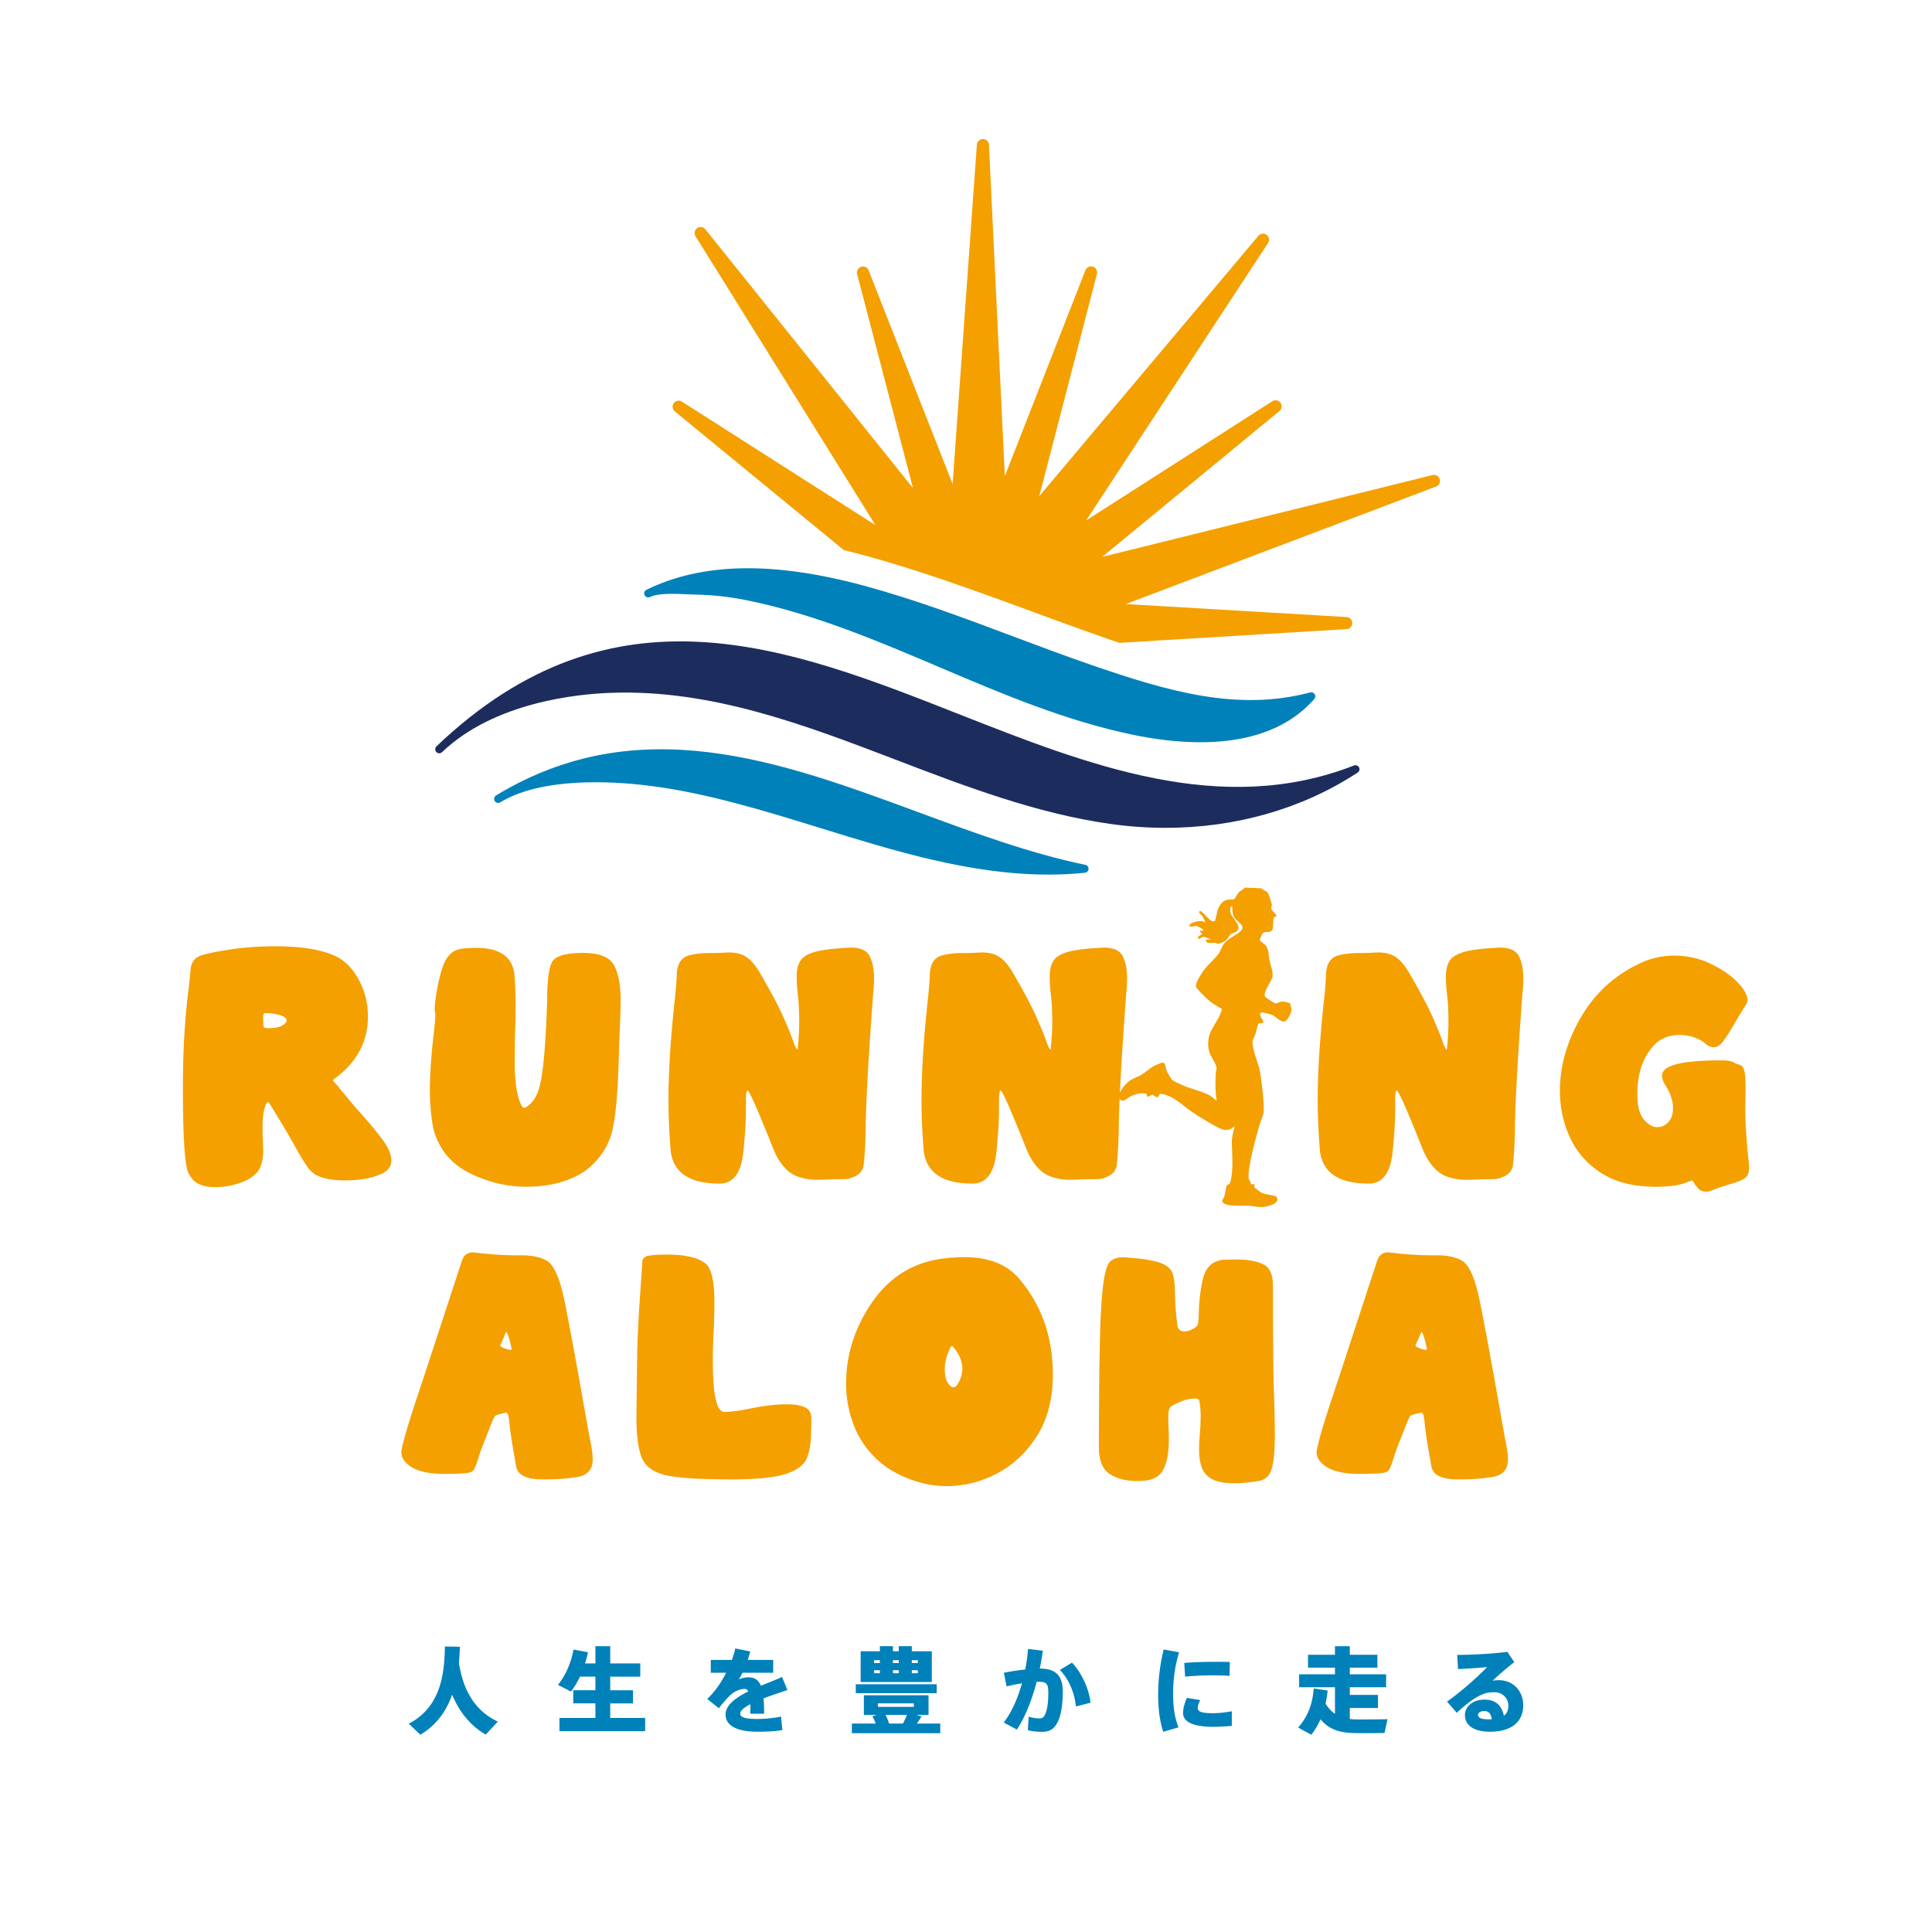
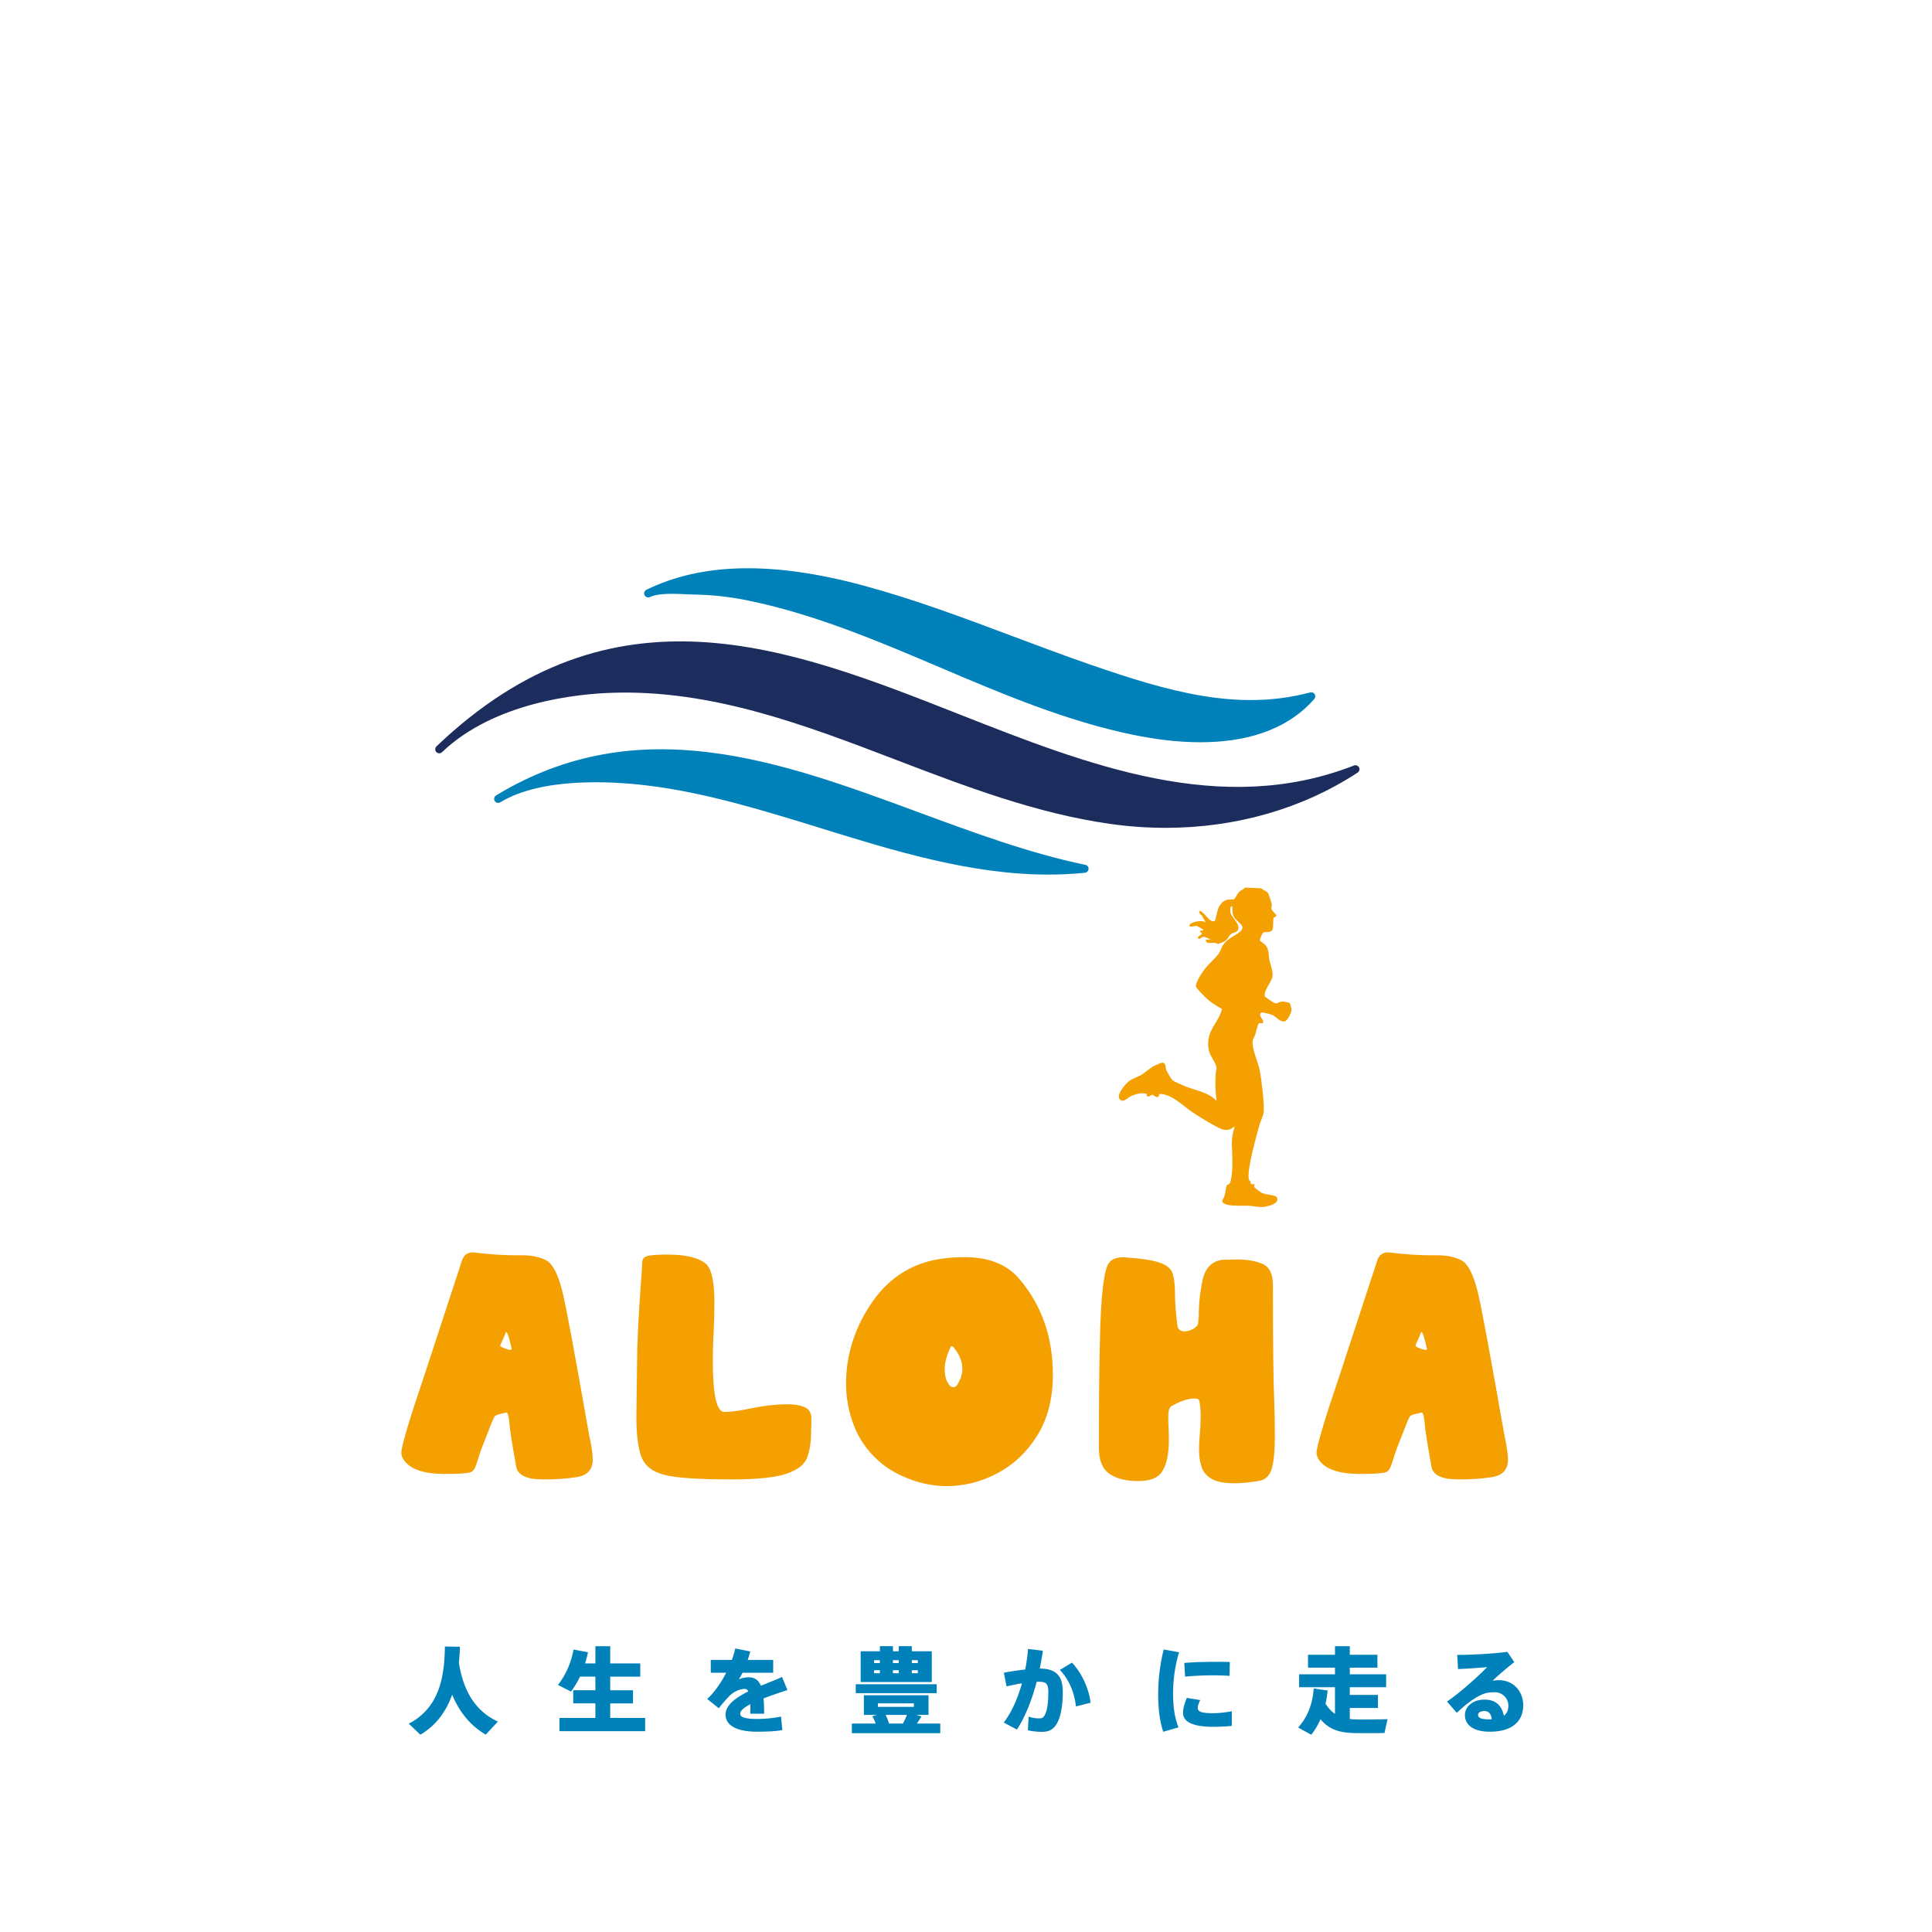
<svg xmlns="http://www.w3.org/2000/svg" viewBox="0 0 688.05 688.05">
  <path fill="#f4a000" d="M193.13 526.86c-5.49 0-8.58-1.45-9.26-4.35-1.45-8.01-2.27-13.25-2.46-15.73s-.55-3.72-1.09-3.72c-.23 0-.53.08-.91.23-1.68.31-2.71.63-3.09.97s-1.37 2.65-2.97 6.92c-1.6 3.89-2.67 6.82-3.2 8.81-.46 1.45-.88 2.52-1.26 3.2q-.57 1.035-1.83 1.26c-1.14.3-4.08.46-8.81.46-6.94 0-11.63-1.49-14.07-4.46 0-.08-.04-.11-.11-.11q-1.14-1.485-1.14-2.97c0-2.29 2.82-11.74 8.46-28.36l13.04-39.8c.61-2.13 1.94-3.2 4-3.2 5.87.69 10.64 1.03 14.3 1.03h2.97c3.81 0 6.82.65 9.04 1.94 2.21 1.3 4.08 5.03 5.6 11.21 1.14 4.5 4.31 21.5 9.49 51.01q1.26 5.715 1.26 8.58c0 3.89-2.25 6.02-6.75 6.4-2.74.46-6.48.69-11.21.69Zm-11.21-46.09c.23-.15.34-.34.34-.57-.08 0-.11-.04-.11-.11-.08-.46-.23-1.14-.46-2.06s-.48-1.75-.74-2.52c-.27-.76-.51-1.14-.74-1.14l-.11.23c-.53 1.37-.99 2.44-1.37 3.2s-.57 1.26-.57 1.49c0 .15.34.38 1.03.69 1.07.46 1.98.72 2.75.8ZM260.15 526.86c-11.44 0-19.27-.53-23.5-1.6s-6.96-3.18-8.18-6.35c-1.22-3.16-1.83-7.95-1.83-14.35l.23-18.41c0-7.01.46-16.7 1.37-29.05.3-3.96.46-6.4.46-7.32 0-1.37.67-2.21 2-2.52 1.33-.3 3.72-.46 7.15-.46 6.63 0 11.25 1.18 13.84 3.55 1.83 1.98 2.74 6.48 2.74 13.5 0 2.97-.08 6.18-.23 9.61-.23 3.74-.34 7.51-.34 11.32 0 12.05 1.37 18.07 4.12 18.07 2.06 0 4.99-.38 8.81-1.14 5.03-1.07 9.61-1.6 13.72-1.6 2.44 0 4.46.34 6.06 1.03s2.4 2.06 2.4 4.12l-.11 4.69c0 3.51-.46 6.52-1.37 9.04s-3.36 4.46-7.32 5.83c-3.97 1.37-10.64 2.06-20.01 2.06ZM337.12 529.26c-3.05 0-6.18-.42-9.38-1.26-6.18-1.75-11.21-4.4-15.1-7.95s-6.75-7.7-8.58-12.47c-1.83-4.76-2.75-9.7-2.75-14.81 0-9.99 2.9-19.37 8.69-28.14s13.53-14.1 23.22-16.01c3.35-.61 6.79-.91 10.29-.91 8.54 0 14.98 2.52 19.33 7.55 8.08 9.38 12.12 20.81 12.12 34.31 0 8.46-1.83 15.65-5.49 21.56s-8.39 10.41-14.18 13.5-11.86 4.63-18.18 4.63Zm2.4-35.23c.61 0 1.1-.34 1.49-1.03 1.14-1.83 1.72-3.66 1.72-5.49 0-2.75-1.14-5.41-3.43-8.01-.08-.08-.19-.11-.34-.11-.08 0-.19.08-.34.23-1.45 2.9-2.17 5.57-2.17 8.01 0 1.91.32 3.45.97 4.63s1.35 1.77 2.12 1.77ZM439.48 528.23c-3.51 0-6.16-.51-7.95-1.54q-2.685-1.545-3.6-4.23c-.61-1.79-.91-3.79-.91-6 0-1.83.09-3.79.29-5.89.19-2.1.29-4.21.29-6.35 0-1.83-.15-3.58-.46-5.26-.15-.61-.69-.91-1.6-.91-2.44 0-5.3.95-8.58 2.86-.61.53-.91 1.83-.91 3.89 0 .99.04 2.17.11 3.55.08 1.37.11 2.86.11 4.46 0 5.64-.99 9.65-2.97 12.01-1.45 1.76-4.16 2.63-8.12 2.63-4.19 0-7.55-.86-10.06-2.57-2.52-1.72-3.77-4.78-3.77-9.21 0-15.48.11-27.83.34-37.06.3-16.93 1.41-26.57 3.32-28.93.99-1.3 2.74-1.94 5.26-1.94l1.03.11c5.49.38 9.45 1.01 11.89 1.89s3.93 2.17 4.46 3.89.8 4.02.8 6.92c0 3.36.3 7.32.91 11.89q.57 1.71 2.4 1.71c1.07 0 2.13-.3 3.2-.91s1.64-1.22 1.72-1.83.15-1.45.23-2.52c0-4.58.48-8.98 1.43-13.21s3.33-6.58 7.15-7.03l4.92-.11c3.74 0 6.82.53 9.26 1.6s3.66 3.58 3.66 7.55c0 20.89.15 34.54.46 40.94.15 4.96.23 9.19.23 12.69 0 5.57-.4 9.57-1.2 12.01s-2.38 3.81-4.75 4.12c-3.28.53-6.14.8-8.58.8ZM519.08 526.86c-5.49 0-8.58-1.45-9.26-4.35-1.45-8.01-2.27-13.25-2.46-15.73s-.55-3.72-1.09-3.72c-.23 0-.53.08-.91.23-1.68.31-2.71.63-3.09.97s-1.37 2.65-2.97 6.92c-1.6 3.89-2.67 6.82-3.2 8.81-.46 1.45-.88 2.52-1.26 3.2q-.57 1.035-1.83 1.26c-1.14.3-4.08.46-8.81.46-6.94 0-11.63-1.49-14.07-4.46 0-.08-.04-.11-.11-.11q-1.14-1.485-1.14-2.97c0-2.29 2.82-11.74 8.46-28.36l13.04-39.8c.61-2.13 1.94-3.2 4-3.2 5.87.69 10.64 1.03 14.3 1.03h2.97c3.81 0 6.82.65 9.04 1.94 2.21 1.3 4.08 5.03 5.6 11.21 1.14 4.5 4.31 21.5 9.49 51.01q1.26 5.715 1.26 8.58c0 3.89-2.25 6.02-6.75 6.4-2.74.46-6.48.69-11.21.69Zm-11.21-46.09c.23-.15.34-.34.34-.57-.08 0-.11-.04-.11-.11-.08-.46-.23-1.14-.46-2.06s-.48-1.75-.74-2.52c-.27-.76-.51-1.14-.74-1.14l-.11.23c-.53 1.37-.99 2.44-1.37 3.2s-.57 1.26-.57 1.49c0 .15.34.38 1.03.69 1.07.46 1.98.72 2.75.8Z" />
  <path fill="#1c2d5d" d="M484 273.3c-.34-.66-1.12-.94-1.8-.68-47.36 18.5-94.85-.22-140.77-18.31-60.52-23.85-123.12-48.52-185.99 11.49-.57.55-.59 1.45-.05 2.03.55.57 1.46.59 2.03.04 18.71-17.86 48.33-20.72 60.19-21.13 35.86-1.3 69.36 11.57 101.72 23.95 24.39 9.33 49.61 18.97 75.9 22.71 6.68.95 13.33 1.42 19.9 1.42 24.91 0 48.66-6.76 68.38-19.68.62-.4.83-1.2.49-1.86Z" />
  <path fill="#0081ba" d="M468.21 247.22c-.33-.54-.98-.78-1.59-.63-25.92 6.89-50.7-.37-78.09-9.82-9.36-3.23-18.8-6.77-27.93-10.2-17.14-6.44-34.87-13.1-52.9-17.98-32.27-8.74-57.61-8.27-77.48 1.45-.71.35-1.01 1.21-.66 1.92s1.2 1 1.92.66h.02c2.99-1.45 8.73-1.18 12.93-.99 1.09.05 2.1.1 2.98.11 6.14.11 12.31.78 18.32 1.99 24 4.81 46.89 14.55 69.04 23.97 22.05 9.38 44.86 19.08 68.9 24.02 7.31 1.5 15.55 2.62 23.85 2.62 15.03 0 30.25-3.67 40.55-15.41.42-.48.47-1.17.14-1.7Z" />
-   <path fill="#f4a000" d="M512.73 170.64a2.15 2.15 0 0 0-2.57-1.45l-117.61 29.13 63.11-51.95c.88-.72 1.04-2.01.37-2.93a2.157 2.157 0 0 0-2.9-.55l-66.32 42.46 64.78-98.79c.62-.95.4-2.23-.51-2.91a2.15 2.15 0 0 0-2.93.34l-78.02 92.7 20.52-79.12c.29-1.1-.34-2.24-1.42-2.59-1.09-.36-2.25.2-2.67 1.26l-28.7 73.33-5.66-118a2.155 2.155 0 0 0-2.12-2.05h-.03c-1.13 0-2.07.87-2.15 2l-8.64 120.86-29.91-76.09a2.15 2.15 0 0 0-2.67-1.26c-1.08.35-1.7 1.49-1.42 2.59l19.88 76.19-73.93-92.14c-.71-.89-2-1.07-2.92-.41a2.14 2.14 0 0 0-.58 2.89L311.76 187l-68.91-43.97c-.97-.62-2.23-.37-2.9.55s-.5 2.21.38 2.93l60.18 49.39c32.35 7.93 67.05 22.46 98.14 33.04l80.92-4.89c1.14-.07 2.02-1.01 2.02-2.15s-.89-2.08-2.03-2.15l-78.61-4.63 110.48-41.85c1.06-.4 1.63-1.57 1.29-2.65Z" />
  <path fill="#0081ba" d="M386.52 308c-19.82-4.1-40.04-11.57-59.59-18.79-48.92-18.06-99.51-36.74-150.26-5.93-.68.41-.89 1.29-.48 1.97s1.29.89 1.97.48c0-.01 0 0 .01 0 14.68-8.9 39.03-7.58 52.24-6 20.67 2.47 41.58 8.94 61.81 15.19 26.37 8.16 53.52 16.55 81.15 16.55 4.32 0 8.66-.2 13.01-.65.7-.07 1.25-.65 1.29-1.35.04-.71-.45-1.33-1.14-1.48Z" />
-   <path fill="#f4a000" d="M76.58 422.77c-4.19 0-7.05-1.18-8.58-3.55l-.57-.91c-1.53-1.75-2.29-12.08-2.29-30.99 0-13.11.69-24.93 2.06-35.45q.45-3.885.69-6.75c.23-2.36 1.41-3.96 3.55-4.8 1.68-.61 5.05-1.31 10.12-2.12 5.07-.8 10.62-1.2 16.64-1.2 9.15 0 16.28 1.18 21.39 3.55 3.28 1.6 6 4.39 8.18 8.35 2.17 3.97 3.26 8.35 3.26 13.15 0 9.15-4.16 16.66-12.47 22.53 0 .08.02.13.06.17s.08.11.11.23c.04.11.17.29.4.51s.69.73 1.37 1.49c.3.46.72.99 1.26 1.6.53.61 1.14 1.34 1.83 2.17.91 1.22 2.71 3.32 5.37 6.29 2.67 2.97 5.07 5.89 7.21 8.75 2.13 2.86 3.2 5.36 3.2 7.49s-1.18 3.66-3.55 4.8c-3.43 1.53-7.74 2.29-12.92 2.29-3.97 0-7.09-.49-9.38-1.49-1.45-.53-2.75-1.58-3.89-3.14s-2.63-3.98-4.46-7.26c-1.98-3.66-5.11-8.92-9.38-15.78-.15-.15-.27-.23-.34-.23-.31 0-.65.53-1.03 1.6-.61 1.68-.91 4.27-.91 7.78a84 84 0 0 0 .11 4.4c.08 1.33.11 2.57.11 3.72 0 1.98-.3 3.79-.91 5.43s-1.91 3.07-3.89 4.29c-1.14.76-2.88 1.47-5.2 2.12-2.33.65-4.71.97-7.15.97Zm19.32-56.61c2.82 0 4.76-.65 5.83-1.94.23-.3.34-.57.34-.8 0-1.07-1.53-1.87-4.58-2.4-1.22-.15-2.36-.23-3.43-.23-.23.38-.34.88-.34 1.49 0 2.21.1 3.41.29 3.6s.82.29 1.89.29ZM187.74 422.65q-10.86 0-20.7-4.98c-6.56-3.32-10.79-8.52-12.69-15.61-.84-4.42-1.26-9.03-1.26-13.84 0-5.41.46-12.12 1.37-20.13.38-3.05.57-5.22.57-6.52 0-.53-.04-.88-.11-1.03-.08-.15-.11-.49-.11-1.03 0-1.75.34-4.46 1.03-8.12s1.56-6.67 2.63-9.03c1.45-2.67 3.39-4.16 5.83-4.46 1.83-.23 3.58-.34 5.26-.34 8.23 0 12.77 3.05 13.61 9.15.3 3.74.46 7.51.46 11.32 0 3.51-.08 7.02-.23 10.52l-.11 9.26q0 11.205 2.4 15.78c.3.61.61.91.91.91.38 0 .76-.15 1.14-.46 2.21-1.52 3.74-4.08 4.58-7.66 1.22-5.26 2.06-15.1 2.52-29.51 0-7.32.59-12.07 1.77-14.24s4.86-3.26 11.04-3.26c5.79 0 9.47 1.47 11.04 4.4 1.56 2.94 2.34 7.11 2.34 12.52q0 4.455-.57 16.47c-.23 13.65-.99 23.45-2.29 29.39-1.3 5.95-4.61 10.94-9.95 14.98-5.64 3.66-12.47 5.49-20.47 5.49ZM256.13 421.51c-10.52 0-16.28-3.85-17.27-11.55-.53-6.4-.8-12.5-.8-18.3 0-9.53.69-20.81 2.06-33.85.53-4.8.84-8.5.91-11.09.23-3.51 1.6-5.64 4.12-6.4 2.13-.61 4.65-.91 7.55-.91 1.9 0 3.47-.04 4.69-.11l2.06-.11c2.74 0 4.94.59 6.58 1.77s3.18 3.03 4.63 5.55c3.73 6.4 6.46 11.53 8.18 15.38s2.9 6.73 3.55 8.64 1.2 3.01 1.66 3.32q.57-5.37.57-9.84c0-4.04-.19-7.55-.57-10.52-.23-2.13-.34-4.04-.34-5.72 0-2.36.46-4.25 1.37-5.66s2.74-2.48 5.49-3.2c2.74-.72 6.9-1.2 12.47-1.43q5.145 0 6.69 3.09c1.03 2.06 1.54 4.61 1.54 7.66 0 1.98-.11 4-.34 6.06-1.76 24.02-2.63 40.14-2.63 48.38-.15 5.87-.42 10.14-.8 12.81-.38 1.45-1.3 2.56-2.74 3.32q-2.175 1.14-4.23 1.14c-2.59 0-4.54.04-5.83.11-1.3.08-2.59.11-3.89.11-1.91 0-3.77-.27-5.6-.8-4.04-.99-7.24-4.23-9.61-9.72-5.64-14.18-8.77-21.27-9.38-21.27-.38 0-.57 1.26-.57 3.77v3.55c0 3.74-.31 8.58-.91 14.53-.76 7.55-3.62 11.32-8.58 11.32ZM346.25 421.51c-10.52 0-16.28-3.85-17.27-11.55-.53-6.4-.8-12.5-.8-18.3 0-9.53.69-20.81 2.06-33.85.53-4.8.84-8.5.91-11.09.23-3.51 1.6-5.64 4.12-6.4 2.13-.61 4.65-.91 7.55-.91 1.9 0 3.47-.04 4.69-.11l2.06-.11c2.74 0 4.94.59 6.58 1.77s3.18 3.03 4.63 5.55c3.73 6.4 6.46 11.53 8.18 15.38s2.9 6.73 3.55 8.64 1.2 3.01 1.66 3.32q.57-5.37.57-9.84c0-4.04-.19-7.55-.57-10.52-.23-2.13-.34-4.04-.34-5.72 0-2.36.46-4.25 1.37-5.66s2.74-2.48 5.49-3.2c2.74-.72 6.9-1.2 12.47-1.43q5.145 0 6.69 3.09c1.03 2.06 1.54 4.61 1.54 7.66 0 1.98-.11 4-.34 6.06-1.76 24.02-2.63 40.14-2.63 48.38-.15 5.87-.42 10.14-.8 12.81-.38 1.45-1.3 2.56-2.74 3.32q-2.175 1.14-4.23 1.14c-2.59 0-4.54.04-5.83.11-1.3.08-2.59.11-3.89.11-1.91 0-3.77-.27-5.6-.8-4.04-.99-7.24-4.23-9.61-9.72-5.64-14.18-8.77-21.27-9.38-21.27-.38 0-.57 1.26-.57 3.77v3.55c0 3.74-.31 8.58-.91 14.53-.76 7.55-3.62 11.32-8.58 11.32ZM487.35 421.51c-10.52 0-16.28-3.85-17.27-11.55-.53-6.4-.8-12.5-.8-18.3 0-9.53.69-20.81 2.06-33.85.53-4.8.84-8.5.91-11.09.23-3.51 1.6-5.64 4.12-6.4 2.13-.61 4.65-.91 7.55-.91 1.9 0 3.47-.04 4.69-.11l2.06-.11c2.74 0 4.94.59 6.58 1.77s3.18 3.03 4.63 5.55c3.73 6.4 6.46 11.53 8.18 15.38s2.9 6.73 3.55 8.64 1.2 3.01 1.66 3.32q.57-5.37.57-9.84c0-4.04-.19-7.55-.57-10.52-.23-2.13-.34-4.04-.34-5.72 0-2.36.46-4.25 1.37-5.66s2.74-2.48 5.49-3.2c2.74-.72 6.9-1.2 12.47-1.43q5.145 0 6.69 3.09c1.03 2.06 1.54 4.61 1.54 7.66 0 1.98-.11 4-.34 6.06-1.76 24.02-2.63 40.14-2.63 48.38-.15 5.87-.42 10.14-.8 12.81-.38 1.45-1.3 2.56-2.74 3.32q-2.175 1.14-4.23 1.14c-2.59 0-4.54.04-5.83.11-1.3.08-2.59.11-3.89.11-1.91 0-3.77-.27-5.6-.8-4.04-.99-7.24-4.23-9.61-9.72-5.64-14.18-8.77-21.27-9.38-21.27-.38 0-.57 1.26-.57 3.77v3.55c0 3.74-.31 8.58-.91 14.53-.76 7.55-3.62 11.32-8.58 11.32ZM607.58 424.37c-1.14 0-2.06-.36-2.74-1.09-.69-.73-1.18-1.37-1.49-1.94-.3-.57-.53-.86-.69-.86-.31 0-.84.15-1.6.46-2.59 1.14-6.37 1.71-11.32 1.71-7.85 0-14.3-1.6-19.33-4.8s-8.77-7.39-11.21-12.58c-2.44-5.18-3.66-10.79-3.66-16.81q0-13.605 7.83-26.76t22.47-19.44c3.51-1.3 6.9-1.94 10.18-1.94 4.73 0 9.09.95 13.1 2.86 4 1.91 7.2 4.1 9.61 6.58 2.4 2.48 3.6 4.59 3.6 6.35 0 .46-.11.91-.34 1.37a186 186 0 0 0-3.77 6.18c-1.75 3.05-3.2 5.36-4.35 6.92-1.14 1.56-2.33 2.35-3.55 2.35-1.14 0-2.21-.49-3.2-1.49-2.44-1.83-5.37-2.78-8.81-2.86-3.81 0-6.82 1.14-9.03 3.43q-6.18 6.405-6.18 17.73 0 6.405 2.52 9.15c1.45 1.68 2.97 2.52 4.58 2.52s2.84-.59 3.95-1.77c1.1-1.18 1.66-2.84 1.66-4.98q0-3.78-2.52-7.89c-.91-1.3-1.37-2.55-1.37-3.77 0-3.58 6.98-5.37 20.93-5.37 2.36 0 3.93.27 4.69.8.38.23 1.01.48 1.89.74.88.27 1.47.95 1.77 2.06s.46 3.26.46 6.46l-.11 7.21c0 5.03.42 11.44 1.26 19.21l.11 1.6c0 1.98-.59 3.34-1.77 4.06s-2.92 1.39-5.2 2c-1.83.53-4.04 1.3-6.63 2.29-.53.23-1.11.34-1.72.34Z" />
  <path fill="#f4a000" d="M449.17 316.35c.73.77 2.07.93 2.56 1.96.11.23 1.2 3.57 1.22 3.77.05.53-.27.95-.16 1.52.15.77 1.36 1.69 1.78 2.35.07.58-.91.65-1 .95-.26.89-.03 3.61-.44 4.26-.78 1.25-2.69.46-3.36 1.05-.17.15-1.17 2.47-1.16 2.66 0 .13 1.7 1.31 2.02 1.67 1.38 1.56 1.05 3.49 1.45 5.41.41 1.94 1.48 4.16 1.01 6.17-.38 1.65-3.16 4.84-2.63 6.69.08.28 3.28 2.44 3.64 2.51.86.16 1.52-.58 2.43-.63.66-.04 2.31.28 2.85.6.1.06.56 2.04.56 2.35 0 1.02-1.5 4.04-2.51 4.14-1.67.16-2.99-1.69-4.14-2.25-.53-.26-3.76-1.15-4.1-.92-1.17.78.46 2.35.57 2.76.52 1.78-1.06.57-1.59 1.21-.2.25-.93 3.19-1.13 3.84s-.89 1.79-.94 2.28c-.31 2.93 1.99 7.58 2.57 10.64s1.77 12.57 1.3 15.1c-.28 1.48-1.13 3.01-1.51 4.43-1.11 4.1-4.32 15.32-3.75 18.97.07.46.44.65.62 1.07.35.78-.45.91 1.48.84.02.38-.33.72-.07 1.1.08.12 2.09 1.69 2.34 1.83 1.52.88 5.06.86 5.57 1.64 1.5 2.32-3.42 3.44-4.93 3.53-1.75.11-3.2-.35-4.8-.43-2.42-.12-6.64.27-8.67-.66-1.85-.84-.56-1.55-.17-2.86.31-1.04.47-2.89.8-3.69.23-.55 1.09.06 1.48-1.94.85-4.41.47-8.46.34-12.81-.06-2.1.34-4.15.99-6.14-.62 0-.89.55-1.49.79-.9.36-1.55.35-2.5.19-1.82-.3-9.24-4.98-11.16-6.28-3.33-2.27-6.71-5.94-11.01-6.44-.95-.11-.6.47-.94.88-.7.84-1.65-.55-2.16-.57-.41-.01-1.27.77-1.71.64-.41-.12-.21-.91-.49-1-1.66-.54-4.12.17-5.64.94-1.3.67-2.7 2.52-3.9.86-1.11-1.53 1.9-5.01 3.1-6.04 1.47-1.27 2.98-1.53 4.53-2.42 1.66-.96 3.04-2.43 4.85-3.34.51-.26 2.46-1.14 2.87-1.08 1.26.16.98 1.63 1.29 2.53.21.62 1.79 3.4 2.25 3.75.7.53 3.54 1.74 4.52 2.14 3.85 1.58 8.25 2.06 11.18 5.21-.5-3.37-.5-6.44-.31-9.84.07-1.28.61-1.49 0-3-1.05-2.55-2.51-3.61-2.69-6.84-.31-5.85 3.55-7.89 4.92-13.07-1.97-1.07-3.9-2.27-5.55-3.79-.6-.55-3.34-3.38-3.62-3.9-.64-1.21 1.58-4.44 2.34-5.59 1.72-2.59 3.99-4.21 5.58-6.34.75-1.01 1.07-2.49 1.88-3.53 1.69-2.17 4.04-2.85 5.77-4.36 2.52-2.21-1.08-3.27-2.14-5.27-.66-1.25-.55-2.48-.64-3.84-.88-.02-.73 1.72-.64 2.22.31 1.81 4.52 4.98 2.2 6.82-.48.38-1.53.48-1.97.89-1.37 1.26-.89 2.12-3.42 3.12-1.8.71-1.12.25-2.33.01-.86-.16-3.39.65-3.21-1.11l2.19-.15c-1.19.09-2.06-1.02-3.19-.83-.53.09-.97.76-1.53.62-1.3-.32 1.09-1.56 1.16-1.65.13-.18-.91-.8-.67-1.24.05-.04 1.5.23.99-.44-.07-.1-2.01-1.17-2.12-1.2-.58-.17-2.95.78-2.66-.34.25-.98 4.71-2.07 5.62-.85.16-.17-.83-1.92-1.01-2.21-.39-.63-1.81-1.38-.86-1.99 1.48.4 3.6 4.55 5.27 3.59.2-.11.88-3.66 1.19-4.41.52-1.26 1.49-2.54 2.81-3.02.87-.32 2.58-.14 2.88-.29.14-.07 1.26-2.08 1.73-2.55.68-.68 1.53-.9 2.14-1.6l5.82.25Z" />
-   <path fill="none" d="M0 0h688.05v688.05H0z" />
  <path fill="#0081ba" d="M163.43 592.12c1.61 10.63 6.28 17.45 13.87 20.99l-4.31 4.65c-5.35-3.11-9.29-7.89-11.97-14.21-1.97 5.52-5.38 10.76-11.33 14.24l-4.11-3.94c12.04-6.19 12.67-19.12 12.87-27.48l5.35.1a95 95 0 0 1-.37 5.65M212.04 611.81v-5.18h-7.89v-4.68h7.89v-4.85h-5.48c-.9 1.87-1.97 3.68-3.21 5.32l-4.65-2.37c2.87-3.61 4.71-7.99 5.55-12.6l5.15.97c-.27 1.34-.64 2.67-1.04 3.98h3.68v-6.12h5.28v6.12h10.7v4.71h-10.7v4.85h8.12v4.68h-8.12v5.18h12.44v4.71h-30.52v-4.71h12.8ZM280.42 601.88c-2.37.8-5.55 1.84-8.49 2.98.13 1.54.2 3.34.2 5.45h-4.95c.03-.7.07-1.34.07-1.94 0-.54 0-1-.03-1.44-2.14 1.1-3.61 2.27-3.61 3.41 0 1.27 2 1.84 6.08 1.84 2.37 0 6.12-.3 8.46-.87l.47 4.81c-2.51.5-6.28.6-8.89.6-7.05 0-11.33-2.04-11.33-6.15 0-3.34 3.71-6.02 8.09-8.19-.3-.63-.7-.9-1.17-.9-1.9 0-3.91.9-5.58 2.54-.77.77-2.57 2.77-3.74 4.35l-4.14-3.31c2.51-2.3 4.91-5.71 6.75-9.33h-5.48v-4.58h7.52c.5-1.4.94-2.81 1.2-4.08l5.35 1.07c-.27 1.04-.6 2.04-.9 3.01h9.06v4.58h-10.93c-.43.9-.9 1.71-1.34 2.34 1.07-.43 2.24-.73 3.41-.73 2.2 0 3.61.94 4.48 3.01 2.91-1.2 5.68-2.24 7.52-3.14l1.94 4.68ZM311.86 613.81c-.3-.87-.7-1.74-1.2-2.57l1.54-.5h-4.55v-6.99h23.03v6.99h-4.28l1.77.57c-.47.77-1 1.6-1.64 2.5h8.33v3.44h-31.49v-3.44zm21.73-14v3.18h-28.82v-3.18zm-20.23-11.74v-1.81h4.65v1.81h2.07v-1.81h4.65v1.81h7.12v10.96h-25.34v-10.96zm-2.07 4.21h2.07v-1.04h-2.07zm0 3.61h2.07v-1.07h-2.07zm1.37 11.97h12.8v-1.24h-12.8zm8.92 5.95c.54-1.04 1.04-2.14 1.41-3.08h-7.62c.57 1.07.97 2.14 1.24 3.08h4.98Zm-1.5-21.53v-1.04h-2.07v1.04zm0 3.61v-1.07h-2.07v1.07zm6.79-3.61v-1.04h-2.14v1.04zm0 3.61v-1.07h-2.14v1.07zM365.12 594.56c.47-2.41.8-4.85 1-7.32l5.28.64c-.3 2.14-.67 4.24-1.1 6.35 5.72 0 8.19 2.57 8.19 8.19s-.87 9.29-2.11 11.4-2.77 2.94-5.28 2.94c-1.77 0-3.61-.2-5.05-.57l.3-4.85c1.24.43 2.51.63 3.61.63.94 0 1.34-.1 1.81-.7.97-1.3 1.57-4.04 1.57-8.59 0-3.11-.8-3.74-3.31-3.74h-.83c-1.74 6.59-4.15 12.64-7.05 17.02l-4.68-2.51c2.74-3.54 4.95-8.46 6.49-13.97-1.77.27-3.64.67-5.48 1.1l-.97-4.85c2.44-.5 5.15-.9 7.62-1.17Zm23.27 11.83-5.22 1.34c-.43-4.38-2.24-9.46-5.72-13l4.31-2.61c3.84 4.01 6.22 10.13 6.62 14.28ZM412.47 603.28c0-5.45.77-11.17 1.97-15.85l5.48 1c-1.4 4.45-2.14 9.63-2.14 14.81 0 4.58.54 8.49 1.94 11.93l-5.45 1.57c-1.27-3.78-1.81-8.32-1.81-13.44v-.03Zm26.21 11.37c-2.17.2-4.68.33-6.59.33-6.08 0-10.76-1.27-10.76-4.95 0-1.4.4-3.11 1.34-5.35l4.75.77c-.57 1.27-.87 2.11-.87 2.81 0 1.4 1.64 1.87 5.45 1.87 2.01 0 4.45-.27 6.69-.7v5.21Zm-5.25-22.83c1.61 0 3.21.03 4.55.07l-.1 4.95c-1.71-.13-3.74-.2-5.82-.2-3.28 0-6.99.17-10 .47l-.3-4.88c3.38-.3 7.72-.4 11.63-.4h.03ZM475.43 610.34v-9.46h-12.77v-4.61h12.77v-2.37h-9.6v-4.58h9.6v-3.04h5.28v3.04h9.83v4.58h-9.83v2.37h12.94v4.61h-12.94v2.74h10.03v4.65h-10.03v3.91c.77.1 1.61.17 2.47.17 1.57.03 9.06 0 10.96-.1l-1.07 4.92c-1.81.07-8.99.07-10.83.03-5.32-.13-8.93-1.3-11.97-4.92-.87 2.01-1.97 3.85-3.28 5.52l-4.68-2.57c3.31-3.71 5.12-8.16 5.55-13.91l4.95.74c-.17 1.64-.4 3.18-.74 4.68 1 1.6 2.11 2.77 3.34 3.61ZM536.82 588.27l2.47 3.68c-2.31 1.77-5.62 4.58-7.72 6.62.7-.13 1.4-.2 2.17-.2 5.55 0 8.73 4.28 8.73 8.89 0 5.68-3.81 9.46-11.9 9.46-5.78 0-8.86-2.37-8.86-5.91 0-3.04 2.81-5.52 6.95-5.52 3.88 0 6.12 1.94 6.92 5.75 1.07-.8 1.6-1.97 1.6-3.61 0-2.54-2.07-4.78-4.95-4.78-.77 0-2.31.1-3.28.4-3.21 1-6.92 3.88-10.13 6.95l-3.48-4.01c5.08-3.58 10.76-8.66 14.28-12.27-2.47.23-6.79.53-10.36.7l-.3-5.05c5.25 0 13.47-.47 17.85-1.1Zm-8.12 21.1c-1.44 0-2.31.54-2.31 1.37 0 .97 1 1.57 3.71 1.57.4 0 .8 0 1.17-.03-.23-1.9-1.07-2.91-2.57-2.91" />
</svg>